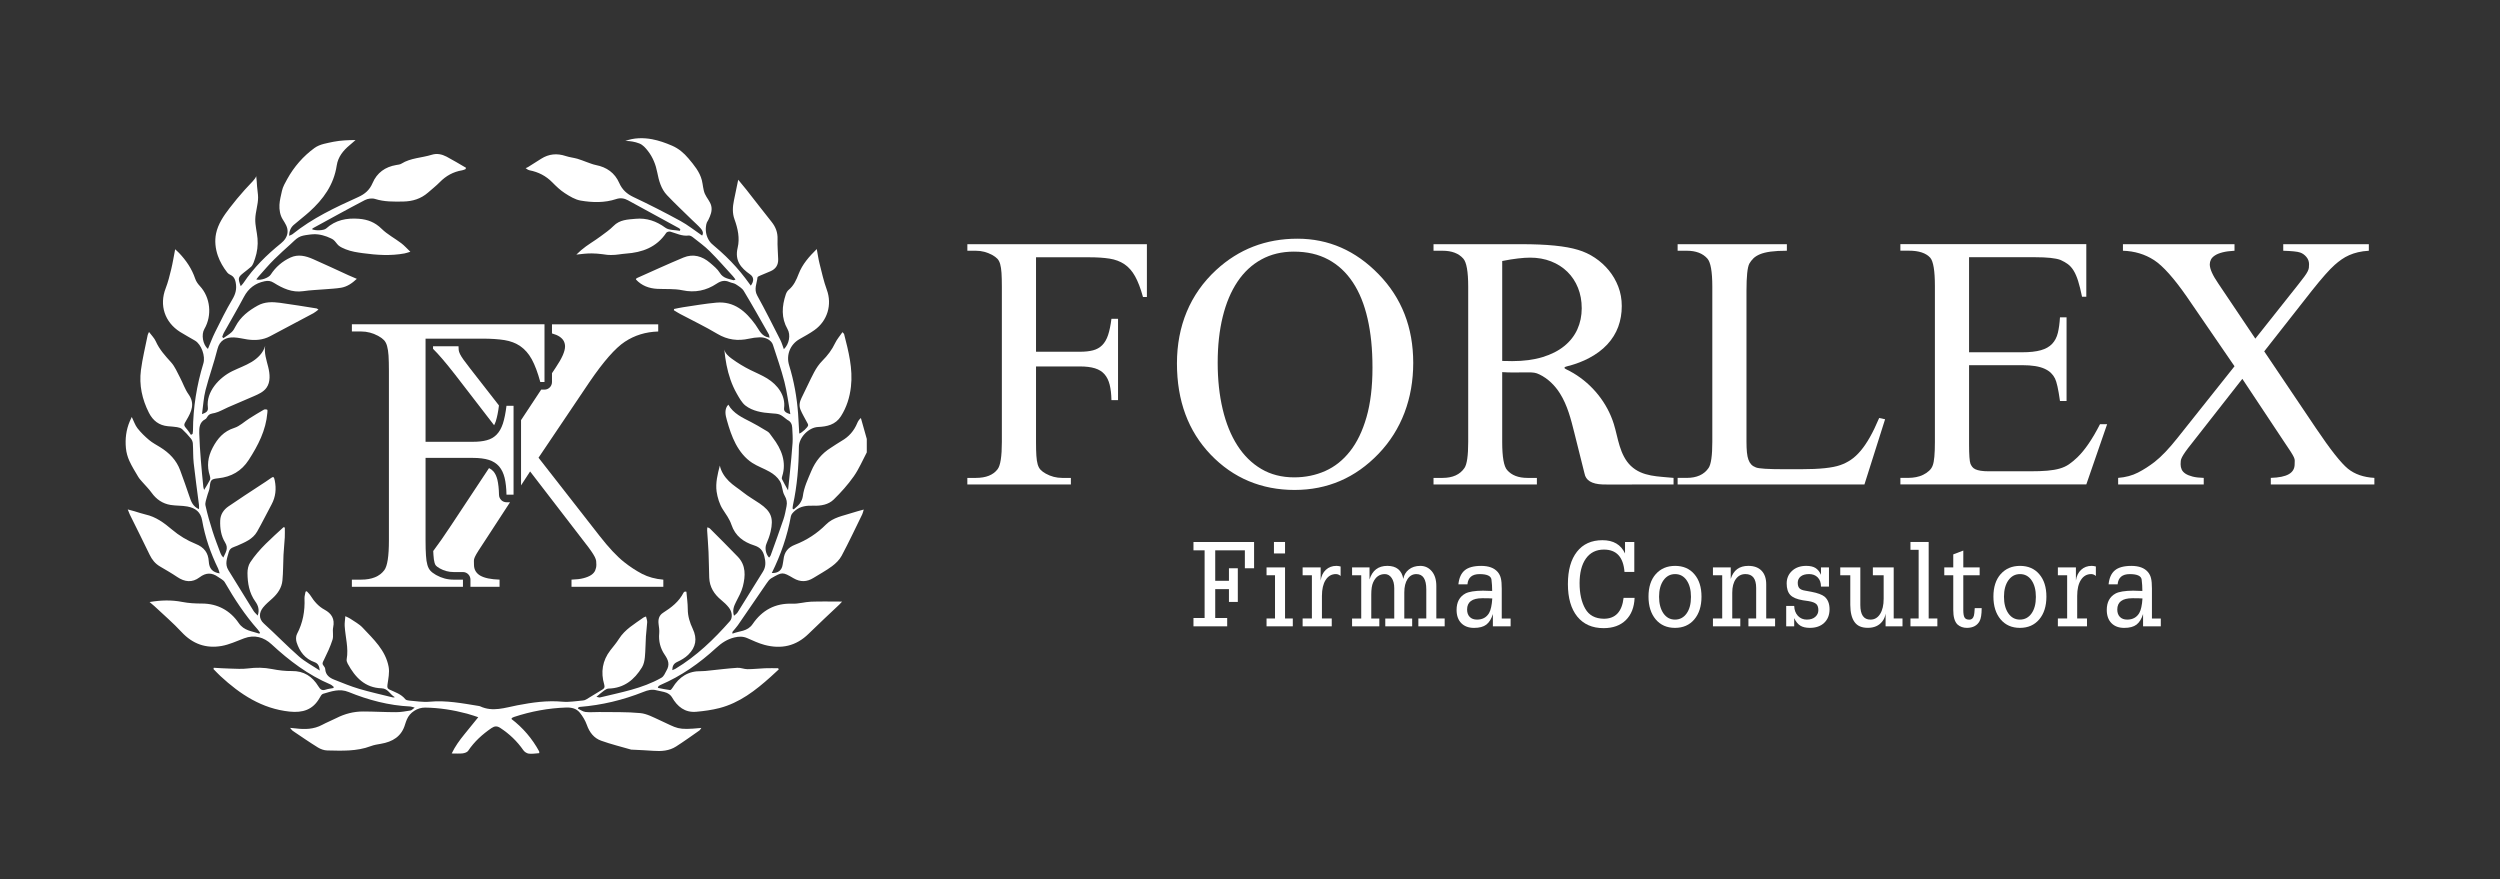
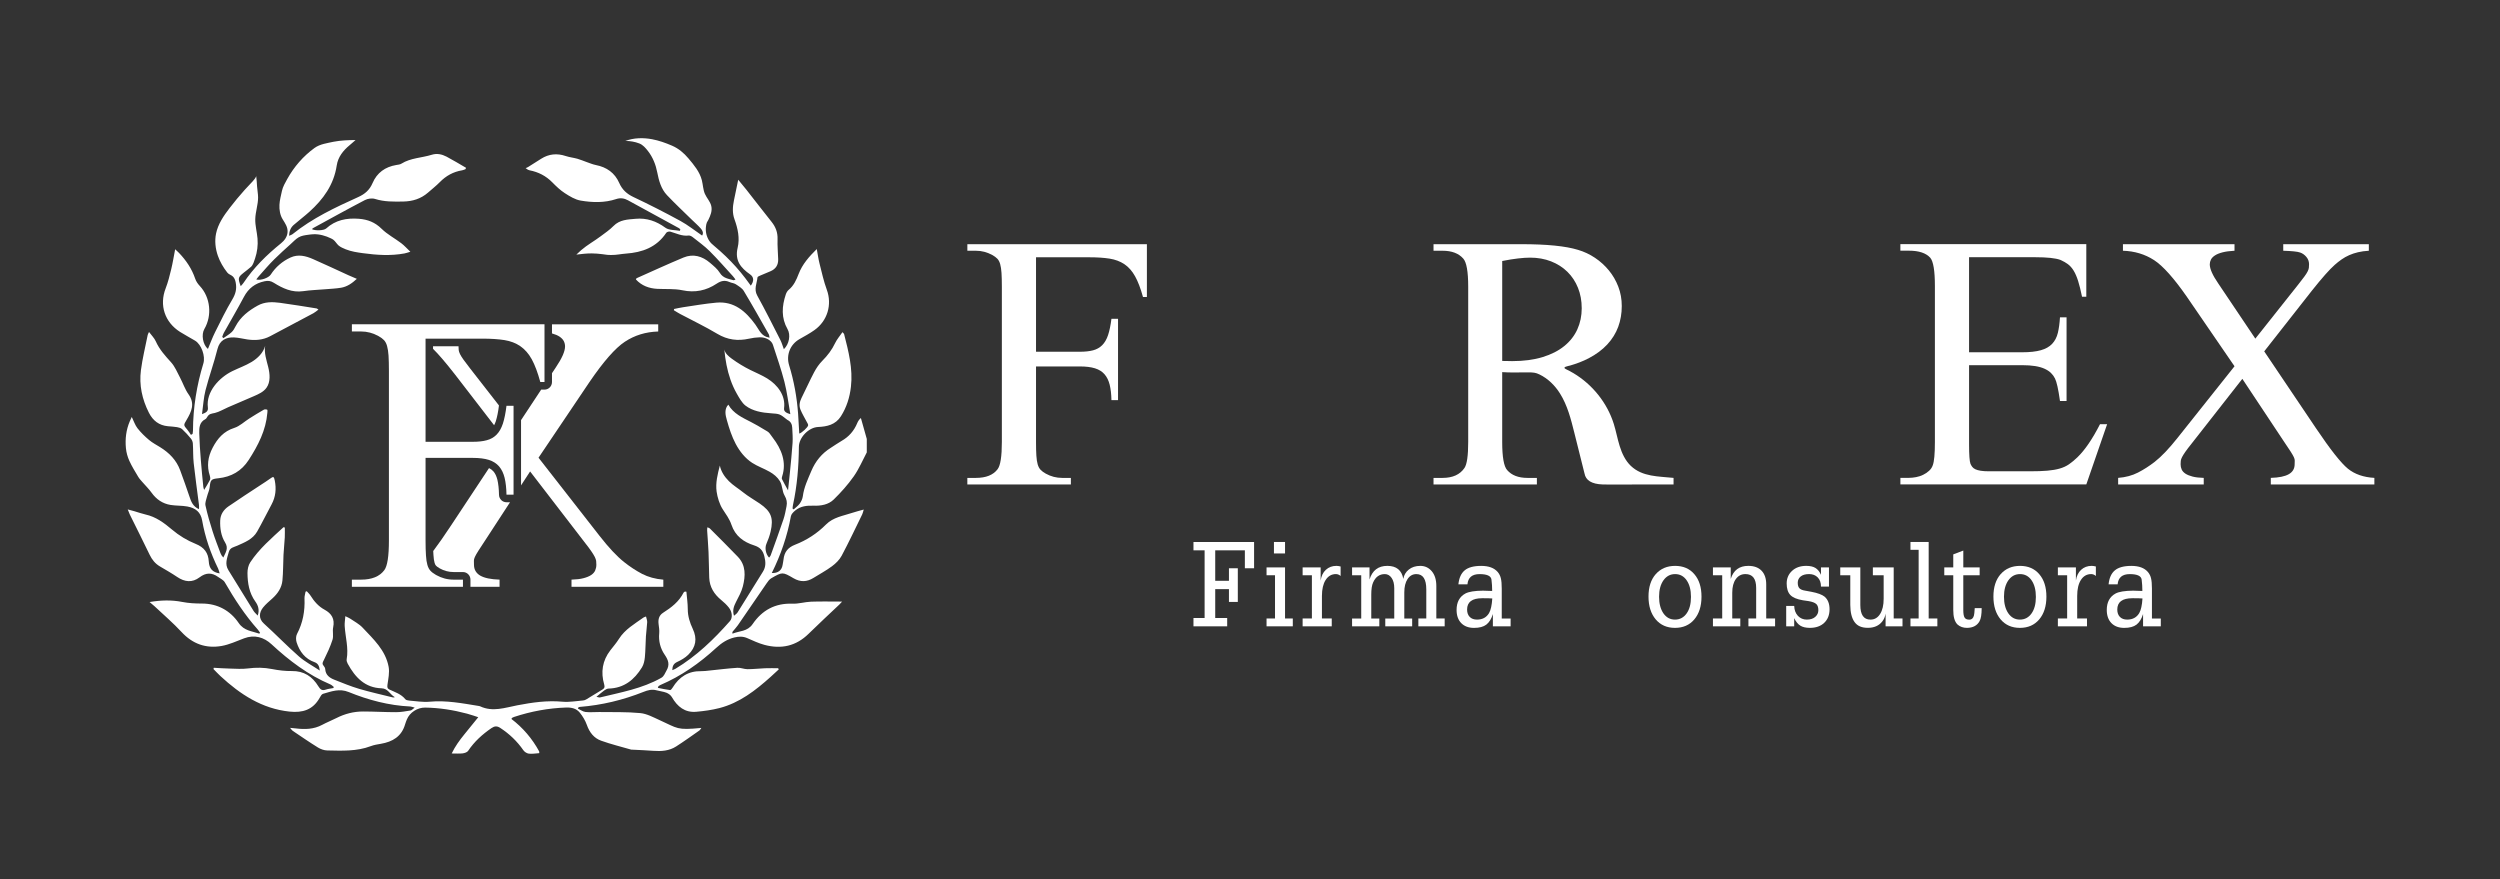
<svg xmlns="http://www.w3.org/2000/svg" width="199" height="70">
  <rect width="100%" height="100%" fill="#333333" stroke="none" />
  <path fill="white" transform="translate(77 19.437)" d="M5.467 1.044L5.467 8.562L8.965 8.562C9.371 8.562 9.717 8.524 10.005 8.449C10.293 8.374 10.537 8.238 10.735 8.04C10.933 7.842 11.089 7.574 11.202 7.236C11.315 6.897 11.405 6.464 11.471 5.938L11.995 5.938L11.995 12.412L11.471 12.412C11.461 11.932 11.414 11.523 11.33 11.185C11.245 10.846 11.108 10.569 10.919 10.353C10.73 10.137 10.478 9.98 10.161 9.881C9.845 9.782 9.446 9.732 8.965 9.732L5.467 9.732L5.467 15.741C5.467 16.192 5.476 16.559 5.495 16.841C5.514 17.123 5.549 17.354 5.601 17.532C5.653 17.711 5.731 17.854 5.835 17.962C5.939 18.071 6.076 18.172 6.245 18.265C6.652 18.491 7.086 18.604 7.548 18.604L8.242 18.604L8.242 19.126L0 19.126L0 18.604L0.68 18.604C1.483 18.604 2.059 18.374 2.408 17.913C2.634 17.621 2.748 16.897 2.748 15.741L2.748 3.386C2.748 2.934 2.738 2.568 2.72 2.286C2.701 2.004 2.666 1.771 2.614 1.587C2.562 1.404 2.487 1.26 2.388 1.157C2.289 1.053 2.154 0.955 1.985 0.861C1.57 0.635 1.136 0.522 0.682 0.522L0.002 0.522L0.002 0L14.293 0L14.293 4.203L13.981 4.203C13.792 3.516 13.582 2.966 13.351 2.553C13.12 2.139 12.837 1.819 12.502 1.593C12.166 1.368 11.772 1.22 11.319 1.149C10.866 1.078 10.327 1.043 9.704 1.043L5.47 1.043L5.467 1.044Z" />
-   <path fill="white" transform="translate(93.685 19)" d="M9.587 0C12.07 0 14.227 0.945 16.059 2.835C17.891 4.716 18.808 7.066 18.808 9.887C18.808 12.708 17.886 15.205 16.045 17.123C14.204 19.041 11.976 20 9.361 20C6.746 20 4.484 19.064 2.69 17.193C0.896 15.322 0 12.901 0 9.93C0 6.959 1.039 4.415 3.116 2.497C4.919 0.833 7.077 0 9.588 0L9.587 0ZM9.318 1.029C8.345 1.029 7.481 1.236 6.727 1.65C5.971 2.063 5.336 2.653 4.822 3.42C4.307 4.186 3.915 5.114 3.646 6.205C3.377 7.296 3.243 8.518 3.243 9.872C3.243 11.226 3.375 12.449 3.639 13.567C3.903 14.686 4.292 15.648 4.808 16.452C5.322 17.256 5.957 17.882 6.713 18.328C7.468 18.774 8.341 18.998 9.333 18.998C10.22 18.998 11.045 18.828 11.804 18.491C12.565 18.152 13.223 17.628 13.78 16.918C14.338 16.209 14.774 15.303 15.09 14.203C15.406 13.103 15.564 11.791 15.564 10.269C15.564 8.746 15.434 7.511 15.175 6.369C14.915 5.226 14.524 4.26 13.999 3.47C13.475 2.68 12.824 2.076 12.045 1.658C11.266 1.239 10.357 1.03 9.319 1.03L9.318 1.029Z" />
  <path fill="white" transform="translate(114.108 19.437)" d="M12.018 18.248C11.747 17.165 11.477 16.082 11.206 15C10.937 13.923 10.659 12.826 10.068 11.886C9.671 11.251 9.111 10.694 8.429 10.367C8.134 10.226 7.966 10.203 7.495 10.204C7.121 10.204 6.678 10.212 6.302 10.212C6.179 10.212 6.047 10.21 5.906 10.205C5.765 10.2 5.618 10.193 5.467 10.184L5.467 15.741C5.467 16.944 5.599 17.692 5.863 17.983C6.222 18.397 6.76 18.604 7.478 18.604L8.228 18.604L8.228 19.126L0 19.126L0 18.604L0.722 18.604C1.525 18.604 2.106 18.341 2.464 17.814C2.662 17.523 2.761 16.832 2.761 15.741L2.761 3.386C2.761 2.182 2.629 1.435 2.365 1.143C1.997 0.729 1.45 0.522 0.722 0.522L0 0.522L0 0L6.997 0C9.017 0 10.519 0.15 11.501 0.451C11.982 0.593 12.434 0.804 12.854 1.086C13.274 1.368 13.642 1.702 13.958 2.087C14.275 2.473 14.525 2.905 14.709 3.385C14.893 3.864 14.985 4.377 14.985 4.922C14.985 5.515 14.891 6.067 14.702 6.579C14.513 7.091 14.222 7.559 13.83 7.982C13.438 8.405 12.945 8.772 12.351 9.082C11.882 9.326 11.385 9.512 10.878 9.658C10.729 9.701 10.204 9.774 10.524 9.939C10.729 10.044 10.935 10.145 11.134 10.264C12.649 11.167 13.826 12.63 14.351 14.311C14.532 14.891 14.638 15.491 14.819 16.072C15 16.652 15.264 17.224 15.704 17.645C16.637 18.534 17.924 18.475 19.107 18.603L19.107 19.125L16.613 19.125C16 19.125 14.064 19.148 13.453 19.125C12.592 19.093 12.114 18.8 12.019 18.248L12.018 18.248ZM5.467 9.294C5.646 9.294 5.802 9.296 5.934 9.301C6.066 9.306 6.175 9.308 6.26 9.308C7.176 9.308 7.981 9.202 8.675 8.99C9.369 8.779 9.946 8.485 10.409 8.108C10.872 7.733 11.219 7.288 11.45 6.775C11.681 6.263 11.797 5.706 11.797 5.104C11.797 4.503 11.698 3.969 11.5 3.475C11.302 2.981 11.021 2.557 10.658 2.199C10.294 1.842 9.86 1.564 9.355 1.367C8.85 1.17 8.295 1.071 7.691 1.071C7.417 1.071 7.097 1.092 6.729 1.135C6.36 1.177 5.94 1.245 5.468 1.339L5.468 9.294L5.467 9.294Z" />
-   <path fill="white" transform="translate(133.539 19.436)" d="M16.046 13.837L16.514 13.936L14.871 19.126L0 19.126L0 18.604L0.722 18.604C1.525 18.604 2.106 18.341 2.464 17.814C2.662 17.523 2.761 16.827 2.761 15.727L2.761 3.386C2.761 2.182 2.629 1.435 2.365 1.143C1.997 0.729 1.449 0.522 0.722 0.522L0 0.522L0 0L8.696 0L8.696 0.522C8.176 0.522 7.744 0.546 7.4 0.593C7.055 0.64 6.772 0.71 6.55 0.804C6.328 0.898 6.154 1.008 6.026 1.136C5.898 1.262 5.792 1.402 5.707 1.552C5.556 1.844 5.481 2.564 5.481 3.71L5.481 15.727C5.481 16.055 5.493 16.337 5.516 16.573C5.54 16.808 5.58 17.003 5.636 17.157C5.693 17.313 5.768 17.439 5.862 17.538C5.956 17.637 6.079 17.714 6.23 17.771C6.456 17.866 7.194 17.913 8.439 17.913L9.841 17.913C11.305 17.913 12.339 17.804 12.943 17.588C13.245 17.484 13.528 17.343 13.792 17.164C14.056 16.986 14.314 16.748 14.564 16.452C14.814 16.156 15.06 15.796 15.3 15.373C15.541 14.95 15.788 14.437 16.043 13.835L16.046 13.837Z" />
  <path fill="white" transform="translate(151.27 19.432)" d="M5.467 1.049L5.467 8.609L9.687 8.609C10.3 8.609 10.799 8.555 11.181 8.446C11.563 8.339 11.863 8.169 12.08 7.938C12.297 7.708 12.449 7.419 12.534 7.07C12.619 6.722 12.675 6.309 12.704 5.829L13.228 5.829L13.228 12.485L12.704 12.485C12.638 12.015 12.572 11.633 12.506 11.336C12.44 11.04 12.374 10.825 12.307 10.694C12.222 10.525 12.113 10.377 11.981 10.25C11.849 10.122 11.679 10.012 11.472 9.918C11.264 9.824 11.014 9.753 10.722 9.707C10.429 9.66 10.084 9.636 9.688 9.636L5.468 9.636L5.468 15.94C5.468 16.777 5.505 17.294 5.581 17.491C5.618 17.576 5.666 17.656 5.722 17.731C5.779 17.807 5.861 17.87 5.97 17.922C6.079 17.973 6.22 18.013 6.395 18.041C6.569 18.069 6.79 18.083 7.054 18.083L10.311 18.083C10.869 18.083 11.333 18.067 11.706 18.034C12.079 18.001 12.405 17.946 12.684 17.865C12.962 17.785 13.208 17.672 13.42 17.526C13.632 17.381 13.856 17.194 14.092 16.969C14.385 16.687 14.683 16.325 14.985 15.883C15.287 15.441 15.589 14.924 15.891 14.332L16.458 14.332L14.801 19.127L0.001 19.127L0.001 18.605L0.681 18.605C0.86 18.605 1.05 18.586 1.248 18.548C1.446 18.511 1.632 18.45 1.807 18.365C1.982 18.28 2.14 18.175 2.281 18.047C2.422 17.92 2.522 17.772 2.578 17.603C2.691 17.311 2.748 16.695 2.748 15.754L2.748 3.329C2.748 2.125 2.625 1.378 2.38 1.086C2.04 0.71 1.474 0.522 0.68 0.522L0 0.522L0 0L14.8 0L14.8 4.189L14.46 4.189C14.356 3.681 14.251 3.263 14.148 2.933C14.044 2.604 13.926 2.331 13.794 2.115C13.662 1.899 13.511 1.728 13.341 1.6C13.171 1.474 12.968 1.358 12.732 1.254C12.345 1.113 11.679 1.043 10.735 1.043L5.466 1.043L5.467 1.049Z" />
  <path fill="white" transform="translate(168.604 19.437)" d="M11.629 8.533L15.75 14.654C16.327 15.509 16.824 16.203 17.244 16.734C17.664 17.265 18.011 17.644 18.286 17.869C18.833 18.311 19.536 18.555 20.396 18.602L20.396 19.124L12.152 19.124L12.152 18.602C12.804 18.583 13.283 18.485 13.59 18.305C13.897 18.127 14.05 17.864 14.05 17.516C14.05 17.394 14.052 17.297 14.057 17.227C14.062 17.156 14.038 17.065 13.986 16.952C13.934 16.84 13.844 16.684 13.717 16.487C13.59 16.29 13.398 16.003 13.144 15.627L9.886 10.719L5.864 15.853C5.638 16.135 5.465 16.36 5.347 16.53C5.229 16.699 5.142 16.84 5.085 16.953C5.028 17.066 4.995 17.162 4.986 17.242C4.976 17.322 4.972 17.414 4.972 17.517C4.972 17.668 5 17.806 5.057 17.933C5.114 18.06 5.213 18.17 5.354 18.264C5.495 18.358 5.684 18.436 5.92 18.497C6.156 18.558 6.453 18.594 6.813 18.603L6.813 19.125L0 19.125L0 18.603C0.595 18.556 1.122 18.415 1.579 18.18C2.037 17.945 2.483 17.658 2.918 17.32C3.456 16.897 4.06 16.262 4.73 15.416L9.263 9.718L5.481 4.203C4.442 2.707 3.569 1.73 2.861 1.269C2.133 0.799 1.307 0.55 0.382 0.522L0.382 0L9.263 0L9.263 0.522C8.885 0.541 8.569 0.584 8.314 0.649C8.059 0.714 7.856 0.797 7.705 0.896C7.554 0.994 7.448 1.105 7.386 1.228C7.325 1.35 7.294 1.477 7.294 1.608C7.294 1.966 7.52 2.473 7.973 3.132L10.92 7.518L14.333 3.216C14.54 2.953 14.703 2.742 14.821 2.582C14.939 2.422 15.026 2.286 15.083 2.172C15.14 2.059 15.172 1.961 15.182 1.876C15.191 1.791 15.196 1.698 15.196 1.594C15.196 1.378 15.125 1.185 14.984 1.016C14.843 0.847 14.677 0.729 14.488 0.664C14.384 0.626 14.218 0.596 13.991 0.572C13.765 0.549 13.482 0.532 13.142 0.522L13.142 0L19.955 0L19.955 0.522C19.633 0.541 19.345 0.581 19.091 0.642C18.836 0.703 18.603 0.78 18.39 0.875C18.178 0.968 17.976 1.082 17.787 1.214C17.598 1.345 17.414 1.491 17.235 1.651C16.829 2.009 16.23 2.685 15.436 3.682L11.626 8.534L11.629 8.533Z" />
  <path fill="white" transform="translate(95 43.142)" d="M1.732 0.662L1.732 3.091L2.824 3.091L2.824 2.093L3.53 2.093L3.53 4.772L2.824 4.772L2.824 3.755L1.732 3.755L1.732 6.051L2.684 6.051L2.684 6.714L0 6.714L0 6.051L0.887 6.051L0.887 0.663L0 0.663L0 0L4.825 0L4.825 2.094L4.091 2.094L4.091 0.663L1.731 0.663L1.732 0.662Z" />
  <path fill="white" transform="translate(100.817 43.141)" d="M0 2.025L1.472 2.025L1.472 6.09L2.09 6.09L2.09 6.714L0 6.714L0 6.09L0.674 6.09L0.674 2.649L0 2.649L0 2.025ZM0.589 0.914L0.589 0L1.472 0L1.472 0.914L0.589 0.914Z" />
  <path fill="white" transform="translate(103.689 45.043)" d="M0 0.123L1.435 0.123L1.435 1.17C1.487 0.804 1.626 0.519 1.849 0.315C2.075 0.105 2.355 0 2.689 0C2.779 0 2.89 0.016 3.024 0.049L3.024 0.806C2.909 0.704 2.785 0.654 2.652 0.654C2.306 0.654 2.032 0.811 1.83 1.126C1.635 1.434 1.537 1.857 1.537 2.394L1.537 4.188L2.318 4.188L2.318 4.812L0 4.812L0 4.188L0.738 4.188L0.738 0.746L0 0.746L0 0.122L0 0.123Z" />
  <path fill="white" transform="translate(107.625 45.043)" d="M0 0.123L1.389 0.123L1.389 1.086C1.612 0.362 2.084 0 2.806 0C3.528 0 3.955 0.345 4.078 1.037C4.13 0.732 4.276 0.485 4.515 0.295C4.757 0.099 5.061 0.001 5.43 0.001C5.798 0.001 6.104 0.143 6.345 0.428C6.586 0.713 6.707 1.105 6.707 1.603L6.707 4.189L7.371 4.189L7.371 4.813L5.276 4.813L5.276 4.189L5.908 4.189L5.908 1.874C5.908 1.061 5.645 0.655 5.118 0.655C4.827 0.655 4.593 0.785 4.418 1.048C4.244 1.311 4.157 1.665 4.157 2.115L4.157 4.19L4.784 4.19L4.784 4.814L2.643 4.814L2.643 4.19L3.358 4.19L3.358 1.776C3.358 1.435 3.288 1.163 3.147 0.96C3.007 0.757 2.826 0.655 2.606 0.655C2.179 0.655 1.868 0.879 1.672 1.329C1.576 1.541 1.528 1.861 1.528 2.287L1.528 4.19L2.169 4.19L2.169 4.814L0 4.814L0 4.19L0.729 4.19L0.729 0.748L0 0.748L0 0.124L0 0.123Z" />
  <path fill="white" transform="translate(115.944 45.045)" d="M3.271 0.48C3.4 0.638 3.486 0.81 3.526 0.997C3.572 1.184 3.595 1.456 3.595 1.813L3.595 4.188L4.301 4.188L4.301 4.812L2.889 4.812L2.889 3.834C2.772 4.217 2.598 4.497 2.369 4.674C2.14 4.848 1.813 4.935 1.389 4.935C0.965 4.935 0.624 4.811 0.377 4.562C0.126 4.31 0 3.957 0 3.505C0 2.889 0.234 2.453 0.701 2.198C0.976 2.053 1.442 1.978 2.099 1.972C2.247 1.972 2.492 1.98 2.833 1.996C2.833 1.685 2.814 1.383 2.777 1.092C2.739 0.8 2.424 0.654 1.83 0.654C1.235 0.654 0.913 0.926 0.864 1.47L0.144 1.47C0.196 0.962 0.362 0.592 0.641 0.359C0.922 0.12 1.362 0 1.959 0C2.557 0 2.991 0.16 3.269 0.481L3.271 0.48ZM2.04 2.574C1.237 2.574 0.837 2.874 0.837 3.473C0.837 3.722 0.906 3.919 1.045 4.061C1.185 4.204 1.378 4.275 1.626 4.275C2.06 4.275 2.38 4.102 2.587 3.754C2.723 3.515 2.808 3.128 2.842 2.593C2.705 2.581 2.438 2.573 2.039 2.573L2.04 2.574Z" />
-   <path fill="white" transform="translate(124.805 43)" d="M2.871 0.746C2.251 0.746 1.771 0.985 1.431 1.464C1.097 1.939 0.93 2.592 0.93 3.425C0.93 4.257 1.082 4.932 1.385 5.46C1.685 5.981 2.177 6.244 2.862 6.252C3.782 6.252 4.305 5.698 4.432 4.59L5.309 4.59C5.278 5.347 5.044 5.939 4.608 6.365C4.175 6.788 3.586 7 2.843 7C1.942 7 1.242 6.692 0.743 6.076C0.248 5.46 0 4.598 0 3.49C0 2.383 0.24 1.533 0.72 0.919C1.197 0.307 1.874 0 2.75 0C3.625 0 4.222 0.352 4.547 1.056L4.547 0.142L5.285 0.142L5.285 2.526L4.505 2.526C4.412 1.34 3.867 0.747 2.87 0.747L2.871 0.746Z" />
  <path fill="white" transform="translate(131.221 45.044)" d="M0.576 0.659C0.963 0.22 1.477 0 2.119 0C2.761 0 3.277 0.221 3.651 0.663C4.029 1.102 4.218 1.698 4.218 2.452C4.218 3.206 4.027 3.809 3.646 4.261C3.266 4.71 2.753 4.935 2.109 4.935C1.465 4.935 0.952 4.708 0.571 4.257C0.191 3.801 0 3.197 0 2.442C0 1.688 0.192 1.094 0.575 0.658L0.576 0.659ZM3.038 1.15C2.809 0.819 2.502 0.654 2.118 0.654C1.733 0.654 1.427 0.819 1.189 1.15C0.957 1.481 0.841 1.916 0.841 2.457C0.841 2.998 0.955 3.437 1.184 3.774C1.416 4.109 1.724 4.276 2.108 4.276C2.491 4.276 2.8 4.113 3.032 3.789C3.264 3.465 3.38 3.026 3.38 2.472C3.38 1.918 3.266 1.481 3.037 1.15L3.038 1.15Z" />
  <path fill="white" transform="translate(136.35 45.043)" d="M0 0.123L1.417 0.123L1.417 1.037C1.634 0.345 2.1 0 2.815 0C3.27 0 3.621 0.128 3.869 0.384C4.117 0.639 4.241 1.001 4.241 1.47L4.241 4.189L4.947 4.189L4.947 4.813L2.824 4.813L2.824 4.189L3.441 4.189L3.441 1.76C3.441 1.022 3.156 0.654 2.587 0.654C2.265 0.654 2.009 0.787 1.821 1.052C1.632 1.315 1.537 1.675 1.537 2.133L1.537 4.188L2.178 4.188L2.178 4.812L0 4.812L0 4.188L0.738 4.188L0.738 0.746L0 0.746L0 0.122L0 0.123Z" />
  <path fill="white" transform="translate(142.181 45.043)" d="M2.769 0.713L2.769 0.123L3.405 0.123L3.405 1.652L2.769 1.652C2.769 1.337 2.682 1.093 2.509 0.919C2.335 0.742 2.106 0.654 1.821 0.654C1.535 0.654 1.31 0.717 1.152 0.845C0.997 0.973 0.92 1.138 0.92 1.341C0.92 1.544 0.964 1.688 1.052 1.781C1.141 1.875 1.29 1.938 1.5 1.971L2.006 2.064C2.502 2.159 2.85 2.287 3.052 2.448C3.318 2.674 3.451 3.01 3.451 3.455C3.451 3.901 3.311 4.263 3.029 4.532C2.747 4.801 2.365 4.935 1.882 4.935C1.563 4.935 1.308 4.875 1.118 4.755C0.927 4.636 0.767 4.436 0.637 4.158L0.637 4.812L0 4.812L0 3.19L0.637 3.19C0.649 3.517 0.748 3.782 0.934 3.981C1.123 4.178 1.358 4.277 1.64 4.277C1.922 4.277 2.148 4.207 2.309 4.065C2.476 3.921 2.56 3.741 2.56 3.524C2.56 3.308 2.505 3.14 2.393 3.038C2.279 2.932 2.077 2.856 1.79 2.807L1.321 2.738C0.85 2.659 0.518 2.518 0.326 2.315C0.135 2.112 0.038 1.807 0.038 1.401C0.038 0.995 0.181 0.66 0.465 0.399C0.75 0.133 1.128 0 1.599 0C1.902 0 2.144 0.055 2.326 0.165C2.507 0.274 2.655 0.457 2.77 0.713L2.769 0.713Z" />
  <path fill="white" transform="translate(146.484 45.167)" d="M4.956 4.689L3.609 4.689L3.609 3.672C3.569 3.924 3.48 4.136 3.34 4.307C3.077 4.64 2.696 4.808 2.197 4.808C1.698 4.808 1.361 4.655 1.139 4.348C0.916 4.042 0.802 3.588 0.799 2.989L0.799 0.624L0 0.624L0 0L1.598 0L1.598 2.989C1.598 3.769 1.867 4.157 2.406 4.154C2.728 4.154 2.984 4.005 3.172 3.706C3.361 3.408 3.455 3.005 3.455 2.497L3.455 0.624L2.596 0.624L2.596 0L4.254 0L4.254 4.065L4.955 4.065L4.955 4.689L4.956 4.689Z" />
  <path fill="white" transform="translate(152.073 43.141)" d="M0 0L1.449 0L1.449 6.09L2.141 6.09L2.141 6.714L0 6.714L0 6.09L0.651 6.09L0.651 0.624L0 0.624L0 0Z" />
  <path fill="white" transform="translate(154.765 43.824)" d="M2.814 1.967L1.513 1.967L1.513 4.735C1.513 5.023 1.547 5.223 1.616 5.334C1.684 5.446 1.811 5.501 1.996 5.501C2.182 5.501 2.297 5.393 2.359 5.177C2.384 5.099 2.405 4.901 2.424 4.582L2.976 4.582C2.976 5.077 2.919 5.426 2.805 5.629C2.613 5.973 2.28 6.149 1.807 6.155C1.506 6.155 1.255 6.067 1.054 5.889C0.825 5.666 0.712 5.278 0.715 4.724L0.715 1.966L0 1.966L0 1.342L0.715 1.342L0.715 0.305L1.514 0L1.514 1.342L2.815 1.342L2.815 1.966L2.814 1.967Z" />
  <path fill="white" transform="translate(158.676 45.044)" d="M0.576 0.659C0.963 0.22 1.477 0 2.119 0C2.761 0 3.277 0.221 3.651 0.663C4.029 1.102 4.218 1.698 4.218 2.452C4.218 3.206 4.027 3.809 3.646 4.261C3.266 4.71 2.753 4.935 2.109 4.935C1.465 4.935 0.952 4.708 0.571 4.257C0.191 3.801 0 3.197 0 2.442C0 1.688 0.192 1.094 0.575 0.658L0.576 0.659ZM3.038 1.15C2.809 0.819 2.503 0.654 2.118 0.654C1.733 0.654 1.427 0.819 1.189 1.15C0.957 1.481 0.841 1.916 0.841 2.457C0.841 2.998 0.955 3.437 1.184 3.774C1.416 4.109 1.724 4.276 2.108 4.276C2.491 4.276 2.8 4.113 3.032 3.789C3.264 3.465 3.38 3.026 3.38 2.472C3.38 1.918 3.266 1.481 3.037 1.15L3.038 1.15Z" />
  <path fill="white" transform="translate(163.807 45.043)" d="M0 0.123L1.435 0.123L1.435 1.17C1.487 0.804 1.626 0.519 1.849 0.315C2.075 0.105 2.355 0 2.689 0C2.779 0 2.89 0.016 3.024 0.049L3.024 0.806C2.909 0.704 2.785 0.654 2.652 0.654C2.306 0.654 2.032 0.811 1.83 1.126C1.635 1.434 1.537 1.857 1.537 2.394L1.537 4.188L2.318 4.188L2.318 4.812L0 4.812L0 4.188L0.738 4.188L0.738 0.746L0 0.746L0 0.122L0 0.123Z" />
  <path fill="white" transform="translate(167.699 45.045)" d="M3.271 0.48C3.4 0.638 3.486 0.81 3.526 0.997C3.572 1.184 3.595 1.456 3.595 1.813L3.595 4.188L4.301 4.188L4.301 4.812L2.889 4.812L2.889 3.834C2.772 4.217 2.598 4.497 2.369 4.674C2.14 4.848 1.813 4.935 1.389 4.935C0.965 4.935 0.624 4.811 0.377 4.562C0.126 4.31 0 3.957 0 3.505C0 2.889 0.234 2.453 0.701 2.198C0.976 2.053 1.442 1.978 2.099 1.972C2.247 1.972 2.492 1.98 2.833 1.996C2.833 1.685 2.814 1.383 2.777 1.092C2.739 0.8 2.424 0.654 1.83 0.654C1.235 0.654 0.913 0.926 0.864 1.47L0.144 1.47C0.196 0.962 0.362 0.592 0.641 0.359C0.922 0.12 1.362 0 1.959 0C2.557 0 2.991 0.16 3.269 0.481L3.271 0.48ZM2.04 2.574C1.237 2.574 0.837 2.874 0.837 3.473C0.837 3.722 0.906 3.919 1.045 4.061C1.185 4.204 1.378 4.275 1.626 4.275C2.06 4.275 2.38 4.102 2.587 3.754C2.723 3.515 2.808 3.128 2.842 2.593C2.705 2.581 2.438 2.573 2.039 2.573L2.04 2.574Z" />
  <path fill="white" transform="translate(34.47 27.562)" d="M5.247 4.711C5.188 5.209 5.102 5.634 4.995 5.973C4.956 6.087 4.911 6.193 4.861 6.286L1.769 2.276C1.019 1.313 0.429 0.624 0 0.205L0 0L2.028 0C2.028 0.112 2.034 0.211 2.043 0.305C2.055 0.395 2.087 0.504 2.15 0.628C2.209 0.752 2.305 0.899 2.429 1.075C2.557 1.25 2.733 1.48 2.954 1.77L5.247 4.712L5.247 4.711Z" />
  <path fill="white" transform="translate(34.485 37.259)" d="M3.738 8.557C4.069 8.75 4.58 8.858 5.28 8.88L5.28 9.451L2.963 9.451L2.963 8.88C2.963 8.548 2.695 8.276 2.367 8.276L1.623 8.276C1.232 8.276 0.86 8.177 0.517 7.984C0.348 7.887 0.262 7.812 0.217 7.764C0.172 7.719 0.137 7.64 0.107 7.541C0.062 7.384 0.033 7.175 0.018 6.919C0.009 6.822 0.003 6.717 0 6.601C0.411 6.057 0.884 5.378 1.42 4.566L4.441 0C4.583 0.069 4.699 0.157 4.795 0.268C4.929 0.422 5.036 0.646 5.106 0.924C5.183 1.25 5.228 1.657 5.236 2.126C5.242 2.458 5.507 2.721 5.832 2.721L6.112 2.721L4.218 5.629C3.944 6.04 3.738 6.354 3.601 6.572C3.464 6.786 3.369 6.956 3.313 7.079C3.259 7.203 3.232 7.302 3.238 7.378C3.244 7.456 3.244 7.562 3.244 7.695C3.244 8.076 3.411 8.363 3.739 8.559L3.738 8.557Z" />
  <path fill="white" transform="translate(41.475 25.816)" d="M11.326 20.323L11.326 20.894L4.017 20.894L4.017 20.323C4.405 20.311 4.723 20.275 4.977 20.206C5.23 20.14 5.433 20.055 5.584 19.953C5.736 19.85 5.843 19.73 5.903 19.59C5.962 19.451 5.995 19.3 5.995 19.137C5.995 19.022 5.989 18.923 5.98 18.835C5.968 18.751 5.932 18.645 5.873 18.521C5.81 18.398 5.718 18.244 5.59 18.059C5.465 17.875 5.281 17.627 5.036 17.319L0.721 11.711L0 12.82L0 7.626L1.603 5.198L1.867 5.198C2.196 5.198 2.463 4.927 2.463 4.594L2.463 3.89L2.773 3.422C3.259 2.704 3.503 2.148 3.503 1.758C3.503 1.613 3.47 1.474 3.405 1.341C3.339 1.208 3.223 1.087 3.062 0.978C2.913 0.878 2.71 0.794 2.463 0.725L2.463 0L10.919 0L10.919 0.571C9.924 0.601 9.04 0.872 8.26 1.389C7.5 1.89 6.562 2.96 5.448 4.593L1.391 10.618L6.251 16.842C6.972 17.766 7.621 18.461 8.196 18.919C8.664 19.291 9.144 19.605 9.631 19.862C10.126 20.118 10.689 20.273 11.326 20.325L11.326 20.323Z" />
  <path fill="white" transform="translate(28.009 25.814)" d="M15.333 0.001L15.333 4.594L14.999 4.594C14.794 3.842 14.57 3.244 14.323 2.791C14.073 2.338 13.769 1.991 13.409 1.743C13.051 1.495 12.629 1.335 12.14 1.256C11.654 1.181 11.077 1.142 10.41 1.142L5.865 1.142L5.865 9.353L9.621 9.353C10.056 9.353 10.427 9.314 10.735 9.229C11.045 9.148 11.307 9 11.518 8.785C11.732 8.568 11.899 8.274 12.021 7.906C12.14 7.535 12.238 7.064 12.307 6.487L12.87 6.487L12.87 13.56L12.307 13.56C12.298 13.037 12.247 12.59 12.158 12.219C12.066 11.85 11.92 11.546 11.717 11.31C11.512 11.075 11.243 10.902 10.904 10.794C10.564 10.688 10.136 10.634 9.621 10.634L5.865 10.634L5.865 17.196C5.865 17.688 5.877 18.089 5.898 18.398C5.915 18.705 5.954 18.957 6.011 19.153C6.067 19.349 6.15 19.506 6.26 19.624C6.37 19.742 6.519 19.85 6.701 19.954C7.137 20.201 7.603 20.326 8.098 20.326L8.842 20.326L8.842 20.896L0 20.896L0 20.326L0.73 20.326C1.59 20.326 2.209 20.072 2.582 19.571C2.826 19.25 2.949 18.462 2.949 17.197L2.949 3.7C2.949 3.208 2.937 2.807 2.919 2.498C2.898 2.191 2.86 1.937 2.803 1.735C2.75 1.536 2.666 1.378 2.562 1.266C2.455 1.152 2.312 1.046 2.127 0.943C1.683 0.695 1.216 0.571 0.731 0.571L0.001 0.571L0.001 0L15.334 0L15.333 0.001Z" />
  <path fill="white" transform="translate(10 11)" d="M59 25.002C58.658 25.646 58.374 26.331 57.957 26.922C57.491 27.584 56.942 28.197 56.363 28.762C55.941 29.173 55.351 29.273 54.765 29.253C54.237 29.234 53.727 29.283 53.303 29.634C53.157 29.755 52.985 29.922 52.955 30.093C52.668 31.674 52.149 33.172 51.434 34.612C51.933 34.632 52.229 34.401 52.298 33.957C52.319 33.814 52.354 33.673 52.369 33.53C52.431 32.947 52.719 32.579 53.279 32.362C54.208 32.002 55.04 31.465 55.751 30.75C56.327 30.171 57.111 30.065 57.834 29.823C58.112 29.73 58.396 29.661 58.754 29.56C58.7 29.733 58.68 29.846 58.632 29.945C58.093 31.046 57.571 32.158 56.994 33.24C56.82 33.566 56.525 33.852 56.226 34.074C55.759 34.421 55.241 34.697 54.747 35.005C54.223 35.329 53.709 35.345 53.165 35.028C52.287 34.515 52.277 34.519 51.391 35.031C51.24 35.118 51.124 35.286 51.02 35.436C50.255 36.545 49.499 37.661 48.734 38.77C48.609 38.95 48.453 39.108 48.315 39.28C48.291 39.31 48.289 39.358 48.305 39.44C48.853 39.21 49.491 39.289 49.913 38.672C50.66 37.575 51.707 37.001 53.07 37.054C53.564 37.073 54.064 36.913 54.563 36.894C55.359 36.865 56.157 36.886 57.032 36.886C56.933 36.994 56.877 37.061 56.814 37.12C56 37.894 55.171 38.654 54.371 39.443C53.363 40.438 52.178 40.686 50.855 40.333C50.383 40.207 49.931 39.991 49.479 39.794C49.138 39.645 48.811 39.657 48.455 39.742C47.882 39.88 47.434 40.18 46.999 40.581C45.677 41.796 44.221 42.819 42.567 43.526C42.517 43.547 42.47 43.577 42.425 43.607C42.41 43.617 42.408 43.645 42.364 43.754C42.698 43.819 43.016 43.891 43.337 43.93C43.397 43.937 43.49 43.819 43.537 43.739C44.061 42.877 44.795 42.403 45.817 42.425C46.035 42.43 46.254 42.397 46.472 42.375C47.212 42.3 47.95 42.205 48.691 42.157C48.957 42.139 49.231 42.267 49.501 42.267C49.97 42.267 50.438 42.21 50.907 42.192C51.251 42.179 51.596 42.189 51.94 42.189C51.957 42.221 51.972 42.252 51.989 42.284C51.774 42.483 51.561 42.684 51.343 42.879C50.136 43.961 48.866 44.949 47.268 45.362C46.668 45.516 46.043 45.602 45.425 45.657C44.52 45.738 43.919 45.252 43.481 44.49C43.394 44.338 43.215 44.208 43.05 44.142C42.797 44.044 42.516 44.02 42.252 43.947C41.891 43.848 41.56 43.939 41.229 44.072C39.597 44.721 37.91 45.129 36.161 45.269C36.121 45.272 36.082 45.292 36.043 45.304C36.029 45.338 36.015 45.372 36.002 45.406C36.202 45.499 36.397 45.649 36.605 45.673C36.961 45.715 37.326 45.672 37.687 45.677C38.781 45.693 39.878 45.659 40.963 45.762C41.488 45.811 42 46.095 42.498 46.319C43.966 46.979 43.843 47.14 45.83 46.942C45.762 47.033 45.726 47.11 45.666 47.151C45.054 47.579 44.448 48.016 43.82 48.418C43.269 48.772 42.646 48.813 42.009 48.766C41.462 48.724 40.914 48.704 40.366 48.675C40.323 48.673 40.276 48.68 40.236 48.668C39.439 48.437 38.629 48.239 37.849 47.959C37.277 47.754 36.921 47.296 36.712 46.7C36.59 46.355 36.389 46.023 36.16 45.737C35.892 45.403 35.511 45.305 35.07 45.319C33.645 45.366 32.263 45.625 30.911 46.071C30.86 46.088 30.811 46.113 30.764 46.14C30.748 46.149 30.741 46.176 30.709 46.23C31.623 46.926 32.362 47.791 32.918 48.811C32.939 48.851 32.921 48.914 32.921 48.952C32.631 48.971 32.358 49.022 32.095 48.99C31.939 48.971 31.751 48.852 31.66 48.72C31.161 47.999 30.545 47.414 29.814 46.938C29.565 46.777 29.369 46.789 29.125 46.954C28.399 47.45 27.759 48.027 27.263 48.768C27.186 48.883 26.983 48.947 26.831 48.968C26.576 49 26.314 48.977 25.955 48.977C26.227 48.41 26.576 47.933 26.95 47.471C27.33 47 27.713 46.53 28.07 46.09C27.88 46.03 27.534 45.902 27.181 45.808C26.085 45.516 24.973 45.339 23.837 45.324C23.235 45.316 22.612 45.709 22.385 46.273C22.336 46.396 22.286 46.52 22.249 46.648C21.967 47.631 21.244 48.047 20.315 48.207C20.046 48.253 19.769 48.295 19.517 48.392C18.389 48.82 17.215 48.759 16.048 48.736C15.798 48.731 15.523 48.633 15.306 48.499C14.625 48.078 13.965 47.621 13.3 47.174C13.24 47.134 13.201 47.065 13.089 46.938C13.29 46.957 13.413 46.966 13.534 46.981C14.263 47.071 14.975 47.058 15.648 46.696C16.016 46.499 16.405 46.346 16.778 46.157C17.447 45.818 18.156 45.634 18.9 45.635C19.775 45.636 20.651 45.69 21.526 45.689C21.911 45.689 22.299 45.617 22.682 45.555C22.773 45.541 22.851 45.441 23.009 45.327C22.832 45.28 22.746 45.241 22.658 45.237C20.953 45.157 19.322 44.725 17.752 44.084C17.017 43.784 16.379 44.039 15.712 44.228C15.601 44.259 15.513 44.426 15.445 44.547C14.907 45.508 14.086 45.753 13.045 45.643C10.847 45.409 9.122 44.271 7.547 42.816C7.355 42.638 7.177 42.445 6.993 42.259L7.015 42.155C7.443 42.178 7.871 42.21 8.299 42.219C8.778 42.23 9.263 42.269 9.734 42.208C10.384 42.123 11.015 42.13 11.66 42.257C12.174 42.359 12.705 42.423 13.228 42.415C14.187 42.4 14.861 42.843 15.344 43.634C15.49 43.874 15.63 43.996 15.919 43.897C16.118 43.829 16.334 43.809 16.543 43.767C16.551 43.737 16.558 43.707 16.566 43.678C16.48 43.613 16.402 43.525 16.306 43.484C14.533 42.73 13.023 41.591 11.613 40.283C11.009 39.724 10.262 39.497 9.429 39.811C8.837 40.034 8.247 40.313 7.631 40.42C6.399 40.633 5.338 40.265 4.455 39.312C3.782 38.586 3.024 37.939 2.303 37.26C2.192 37.156 2.071 37.062 1.907 36.922C2.813 36.769 3.659 36.748 4.498 36.913C5.028 37.017 5.551 37.041 6.092 37.043C7.301 37.047 8.314 37.584 8.998 38.589C9.429 39.222 10.06 39.234 10.641 39.439C10.661 39.416 10.681 39.392 10.701 39.369C10.642 39.284 10.591 39.194 10.524 39.117C9.499 37.964 8.66 36.679 7.889 35.342C7.785 35.163 7.547 35.06 7.366 34.928C6.865 34.565 6.39 34.569 5.881 34.958C5.305 35.397 4.704 35.33 4.11 34.93C3.664 34.629 3.196 34.362 2.731 34.088C2.356 33.868 2.102 33.555 1.913 33.161C1.396 32.085 0.858 31.019 0.33 29.949C0.279 29.844 0.242 29.733 0.168 29.551C0.393 29.611 0.545 29.649 0.696 29.693C0.99 29.779 1.281 29.885 1.579 29.953C2.409 30.138 3.054 30.614 3.698 31.16C4.251 31.629 4.903 32.026 5.574 32.293C6.26 32.566 6.581 33.016 6.619 33.694C6.651 34.254 6.905 34.551 7.485 34.643C7.443 34.507 7.419 34.374 7.363 34.258C6.767 33.038 6.323 31.763 6.09 30.425C5.977 29.776 5.584 29.441 4.914 29.317C4.475 29.237 4.016 29.265 3.575 29.193C2.943 29.089 2.445 28.751 2.065 28.218C1.849 27.915 1.577 27.653 1.333 27.37C1.219 27.237 1.093 27.108 1.005 26.959C0.756 26.541 0.497 26.125 0.296 25.684C0.155 25.372 0.057 25.023 0.024 24.681C-0.048 23.945 0.038 23.218 0.333 22.528C0.375 22.431 0.421 22.336 0.489 22.191C0.656 22.531 0.755 22.849 0.947 23.092C1.215 23.434 1.533 23.743 1.865 24.022C2.133 24.247 2.45 24.412 2.75 24.598C3.471 25.045 4.045 25.623 4.344 26.442C4.594 27.126 4.842 27.811 5.072 28.502C5.21 28.918 5.349 29.319 5.841 29.527C5.841 29.394 5.852 29.291 5.839 29.193C5.698 28.083 5.54 26.975 5.418 25.863C5.361 25.346 5.385 24.82 5.351 24.3C5.343 24.167 5.281 24.016 5.197 23.912C4.98 23.648 4.75 23.392 4.498 23.162C4.396 23.067 4.23 23.025 4.087 23C3.85 22.959 3.608 22.951 3.368 22.928C2.66 22.863 2.172 22.484 1.853 21.854C1.312 20.788 1.065 19.653 1.217 18.469C1.339 17.526 1.572 16.599 1.757 15.664C1.767 15.613 1.799 15.566 1.861 15.424C2.067 15.7 2.285 15.909 2.399 16.166C2.688 16.82 3.149 17.322 3.619 17.841C3.927 18.182 4.11 18.642 4.332 19.058C4.564 19.497 4.722 19.987 5.007 20.386C5.54 21.133 5.236 21.773 4.856 22.418C4.605 22.844 4.595 22.833 4.919 23.214C5.024 23.338 5.107 23.481 5.199 23.617C5.242 23.59 5.286 23.563 5.331 23.536C5.342 23.445 5.36 23.356 5.361 23.265C5.37 21.443 5.658 19.665 6.189 17.926C6.363 17.357 6.037 16.425 5.53 16.118C5.134 15.879 4.723 15.668 4.334 15.421C3.11 14.645 2.666 13.293 3.186 11.954C3.377 11.461 3.505 10.941 3.63 10.425C3.752 9.921 3.833 9.406 3.943 8.839C4.055 8.946 4.155 9.032 4.246 9.128C4.817 9.725 5.271 10.394 5.54 11.191C5.611 11.403 5.756 11.606 5.911 11.771C6.745 12.666 6.902 14.099 6.268 15.188C6.01 15.632 6.142 16.431 6.551 16.775C6.74 16.325 6.905 15.872 7.119 15.444C7.559 14.564 7.991 13.676 8.494 12.833C8.755 12.395 8.858 11.998 8.763 11.494C8.729 11.315 8.672 11.138 8.538 11.01C8.389 10.869 8.219 10.858 8.089 10.692C7.774 10.289 7.51 9.841 7.341 9.355C7.146 8.793 7.078 8.179 7.197 7.596C7.352 6.835 7.805 6.175 8.276 5.562C8.66 5.061 9.064 4.576 9.485 4.106C9.693 3.875 9.905 3.648 10.121 3.425C10.178 3.367 10.404 3.102 10.392 2.999C10.426 3.283 10.447 3.57 10.464 3.856C10.482 4.144 10.543 4.428 10.544 4.715C10.545 5.297 10.334 5.855 10.319 6.436C10.306 6.957 10.455 7.466 10.499 7.985C10.544 8.521 10.476 9.064 10.303 9.573C10.233 9.78 10.148 10.087 9.983 10.236C9.797 10.404 9.581 10.559 9.385 10.718C8.945 11.074 8.927 11.137 9.162 11.781C9.244 11.684 9.318 11.613 9.374 11.53C10.196 10.304 11.231 9.286 12.368 8.368C12.646 8.144 12.871 7.839 12.891 7.468C12.912 7.074 12.696 6.775 12.5 6.456C12.291 6.118 12.224 5.703 12.244 5.304C12.263 4.924 12.366 4.566 12.443 4.195C12.512 3.869 12.702 3.545 12.862 3.255C13.398 2.281 14.143 1.425 15.038 0.777C15.467 0.467 16.043 0.396 16.543 0.285C17.111 0.176 17.694 0.15 18.305 0.147C18.148 0.283 17.992 0.423 17.831 0.557C17.314 0.984 16.905 1.496 16.803 2.174C16.572 3.711 15.73 4.866 14.623 5.862C14.222 6.223 13.789 6.548 13.382 6.902C13.143 7.11 13.021 7.386 13.011 7.769C13.133 7.713 13.218 7.694 13.279 7.644C14.865 6.366 16.687 5.512 18.519 4.684C19.052 4.443 19.423 4.119 19.656 3.572C20.009 2.746 20.665 2.283 21.54 2.135C21.679 2.11 21.836 2.1 21.951 2.028C22.693 1.565 23.566 1.57 24.366 1.32C24.784 1.189 25.178 1.278 25.543 1.468C26.07 1.744 26.579 2.058 27.095 2.356C27.081 2.392 27.069 2.428 27.055 2.465C26.966 2.496 26.878 2.542 26.786 2.557C26.09 2.67 25.508 2.99 25.011 3.496C24.717 3.795 24.386 4.054 24.071 4.33C23.505 4.824 22.84 5.029 22.101 5.042C21.344 5.055 20.595 5.07 19.854 4.836C19.613 4.76 19.273 4.807 19.044 4.927C17.661 5.648 16.296 6.406 14.926 7.154C14.89 7.174 14.861 7.207 14.824 7.237C15.074 7.381 15.776 7.356 15.959 7.19C16.706 6.511 17.59 6.341 18.56 6.414C19.264 6.468 19.85 6.692 20.376 7.211C20.834 7.662 21.427 7.97 21.944 8.362C22.182 8.542 22.384 8.773 22.666 9.041C22.44 9.105 22.319 9.151 22.195 9.174C21.093 9.377 19.996 9.303 18.893 9.154C18.428 9.09 17.957 9.022 17.518 8.844C17.33 8.768 17.1 8.671 16.947 8.538C16.792 8.402 16.698 8.207 16.531 8.082C16.473 8.039 16.408 8.005 16.343 7.974C15.908 7.764 15.43 7.627 14.948 7.645C14.804 7.651 14.659 7.67 14.515 7.69C14.261 7.725 13.998 7.762 13.772 7.891C13.537 8.026 13.334 8.254 13.131 8.434C12.69 8.827 12.254 9.227 11.832 9.641C11.4 10.065 11.01 10.535 10.603 10.986C10.532 11.063 10.473 11.151 10.4 11.244C10.739 11.354 11.384 11.115 11.547 10.863C11.943 10.254 12.474 9.797 13.127 9.497C13.737 9.218 14.338 9.37 14.911 9.621C15.855 10.034 16.787 10.476 17.725 10.904C17.932 10.999 18.143 11.085 18.403 11.196C18.02 11.554 17.628 11.824 17.146 11.904C16.725 11.974 16.296 11.99 15.871 12.026C15.293 12.075 14.711 12.091 14.139 12.176C13.249 12.307 12.504 11.953 11.788 11.506C11.54 11.352 11.336 11.33 11.057 11.389C10.305 11.546 9.778 11.951 9.414 12.636C8.901 13.603 8.346 14.547 7.812 15.502C7.757 15.6 7.729 15.713 7.689 15.82C7.72 15.852 7.752 15.883 7.784 15.915C8.004 15.759 8.242 15.62 8.439 15.438C8.573 15.315 8.666 15.139 8.752 14.973C9.151 14.214 9.794 13.723 10.514 13.324C11.069 13.015 11.679 13.022 12.281 13.103C13.258 13.235 14.231 13.399 15.205 13.552C15.234 13.556 15.257 13.585 15.348 13.645C15.2 13.753 15.085 13.858 14.952 13.93C13.801 14.546 12.648 15.157 11.494 15.767C10.928 16.065 10.323 16.111 9.702 16.022C9.344 15.971 8.989 15.874 8.63 15.859C8.008 15.834 7.488 16.069 7.311 16.781C7.036 17.885 6.643 18.961 6.359 20.063C6.206 20.654 6.176 21.278 6.08 21.965C6.395 21.849 6.587 21.748 6.547 21.436C6.386 20.181 7.455 19.049 8.489 18.544C9 18.293 9.542 18.106 10.03 17.811C10.517 17.514 10.958 17.083 11.107 16.529C11.012 17.092 11.212 17.657 11.349 18.212C11.486 18.767 11.544 19.403 11.213 19.865C10.977 20.197 10.586 20.372 10.213 20.533C9.522 20.83 8.832 21.127 8.141 21.425C7.812 21.567 7.453 21.787 7.107 21.87C6.842 21.933 6.651 21.921 6.493 22.193C6.455 22.259 6.406 22.335 6.343 22.367C5.875 22.605 5.849 23.051 5.86 23.482C5.878 24.203 5.932 24.922 5.988 25.641C6.042 26.35 6.116 27.056 6.185 27.764C6.192 27.837 6.224 27.908 6.249 27.997C6.415 27.716 6.581 27.464 6.714 27.197C6.756 27.114 6.739 26.98 6.707 26.884C6.444 26.099 6.547 25.364 6.927 24.638C7.317 23.895 7.81 23.326 8.65 23.061C9.083 22.924 9.446 22.564 9.846 22.311C10.226 22.071 10.61 21.836 10.999 21.613C11.071 21.573 11.193 21.58 11.27 21.613C11.303 21.627 11.289 21.77 11.282 21.853C11.167 23.258 10.544 24.455 9.8 25.609C9.223 26.504 8.404 26.962 7.379 27.07C6.807 27.13 6.749 27.195 6.693 27.77C6.668 28.025 6.542 28.268 6.479 28.521C6.421 28.76 6.308 29.022 6.357 29.242C6.508 29.932 6.706 30.614 6.921 31.287C7.108 31.878 7.336 32.455 7.552 33.036C7.598 33.16 7.671 33.273 7.776 33.38C7.951 32.986 8.215 32.658 7.92 32.185C7.594 31.662 7.503 31.043 7.529 30.421C7.549 29.938 7.808 29.571 8.178 29.313C9.037 28.718 9.917 28.156 10.789 27.579C11.027 27.422 11.27 27.272 11.499 27.103C11.757 26.912 11.804 26.917 11.871 27.245C12.005 27.907 11.945 28.546 11.619 29.15C11.231 29.869 10.871 30.605 10.467 31.315C10.117 31.93 9.479 32.171 8.878 32.44C8.614 32.559 8.309 32.579 8.21 32.945C8.08 33.427 7.873 33.889 8.179 34.382C8.85 35.461 9.511 36.547 10.182 37.627C10.26 37.753 10.379 37.851 10.514 38C10.671 37.545 10.548 37.191 10.327 36.885C9.835 36.204 9.707 35.422 9.699 34.616C9.696 34.329 9.765 33.996 9.919 33.763C10.637 32.671 11.625 31.838 12.568 30.965C12.603 30.974 12.637 30.983 12.671 30.991C12.671 31.256 12.683 31.521 12.668 31.786C12.643 32.25 12.589 32.712 12.566 33.177C12.533 33.853 12.546 34.532 12.481 35.205C12.426 35.792 12.102 36.257 11.669 36.647C11.416 36.875 11.148 37.096 10.937 37.361C10.625 37.753 10.572 38.24 11 38.629C11.947 39.487 12.836 40.411 13.795 41.253C14.275 41.674 14.857 41.977 15.455 42.375C15.418 42.013 15.311 41.807 15.043 41.712C14.285 41.445 13.847 40.868 13.61 40.129C13.546 39.929 13.546 39.646 13.64 39.468C14.111 38.578 14.279 37.636 14.238 36.639C14.23 36.46 14.292 36.278 14.322 36.097C14.354 36.085 14.385 36.073 14.418 36.061C14.519 36.177 14.637 36.281 14.718 36.411C15.005 36.87 15.352 37.27 15.826 37.526C16.399 37.836 16.661 38.261 16.52 38.937C16.454 39.256 16.564 39.62 16.468 39.922C16.292 40.475 16.041 41.005 15.785 41.527C15.701 41.7 15.606 41.819 15.759 41.993C15.822 42.065 15.882 42.167 15.887 42.259C15.917 42.734 16.234 42.957 16.614 43.106C17.266 43.363 17.915 43.633 18.584 43.831C19.465 44.092 20.365 44.289 21.258 44.512C21.308 44.524 21.359 44.524 21.429 44.493C21.047 44.297 20.9 43.803 20.368 43.788C19.052 43.749 18.268 42.914 17.678 41.83C17.622 41.727 17.575 41.589 17.595 41.479C17.757 40.582 17.491 39.713 17.437 38.831C17.423 38.597 17.466 38.36 17.489 38.049C17.673 38.14 17.783 38.18 17.877 38.244C18.212 38.475 18.591 38.668 18.864 38.961C19.728 39.881 20.693 40.759 20.936 42.084C21.018 42.533 20.909 43.025 20.844 43.491C20.816 43.689 20.823 43.806 21.008 43.892C21.452 44.1 21.932 44.247 22.262 44.656C22.321 44.728 22.459 44.757 22.564 44.766C23.11 44.808 23.664 44.907 24.203 44.856C25.512 44.733 26.78 44.98 28.057 45.186C28.11 45.195 28.168 45.2 28.216 45.222C29.219 45.693 30.191 45.332 31.181 45.142C32.365 44.915 33.554 44.742 34.774 44.856C35.312 44.906 35.865 44.801 36.412 44.758C36.496 44.752 36.585 44.721 36.658 44.677C37.089 44.42 37.513 44.152 37.942 43.895C38.105 43.798 38.157 43.704 38.096 43.494C37.807 42.506 37.948 41.586 38.586 40.762C38.816 40.464 39.065 40.179 39.264 39.861C39.749 39.091 40.514 38.663 41.218 38.158C41.261 38.127 41.316 38.116 41.423 38.073C41.46 38.24 41.523 38.386 41.516 38.527C41.497 38.903 41.438 39.277 41.415 39.653C41.381 40.205 41.385 40.761 41.332 41.31C41.305 41.586 41.244 41.887 41.104 42.117C40.495 43.115 39.665 43.781 38.443 43.81C38.324 43.813 38.195 43.891 38.092 43.965C37.897 44.104 37.719 44.265 37.474 44.467C37.605 44.49 37.693 44.533 37.767 44.515C39.424 44.109 41.116 43.817 42.633 42.958C42.865 42.826 42.917 42.604 43.04 42.401C43.339 41.903 43.2 41.542 42.906 41.111C42.565 40.613 42.413 40.031 42.474 39.403C42.497 39.164 42.452 38.915 42.423 38.674C42.378 38.302 42.455 37.984 42.784 37.775C43.441 37.358 44.05 36.892 44.413 36.17C44.43 36.134 44.475 36.112 44.512 36.091C44.528 36.082 44.553 36.093 44.638 36.101C44.676 36.559 44.746 37.027 44.747 37.496C44.749 38.059 44.91 38.563 45.145 39.06C45.509 39.831 45.405 40.51 44.783 41.12C44.539 41.36 44.224 41.543 43.911 41.687C43.626 41.819 43.52 42.006 43.514 42.343C43.619 42.299 43.697 42.276 43.765 42.235C45.434 41.231 46.823 39.895 48.105 38.437C48.324 38.188 48.293 37.712 48.02 37.367C47.843 37.143 47.631 36.943 47.411 36.763C46.845 36.299 46.482 35.73 46.454 34.979C46.43 34.303 46.428 33.627 46.399 32.952C46.374 32.376 46.325 31.802 46.289 31.226C46.284 31.154 46.298 31.08 46.306 30.974C46.391 31.011 46.46 31.022 46.501 31.063C47.248 31.813 48.002 32.557 48.734 33.321C49.387 34.004 49.341 34.844 49.133 35.671C49.025 36.102 48.795 36.505 48.591 36.907C48.422 37.242 48.284 37.569 48.426 38.016C48.538 37.913 48.649 37.848 48.71 37.75C49.385 36.673 50.047 35.587 50.725 34.512C50.981 34.108 50.951 33.708 50.84 33.27C50.724 32.811 50.497 32.562 50.026 32.412C49.2 32.15 48.526 31.676 48.221 30.764C48.07 30.313 47.778 29.922 47.524 29.529C47.273 29.14 47.107 28.59 47.042 28.131C46.946 27.437 47.123 26.737 47.3 26.059C47.395 26.534 47.674 26.956 48.015 27.296C48.361 27.644 48.782 27.889 49.159 28.194C49.566 28.52 50.039 28.783 50.469 29.078C51.384 29.706 51.591 30.233 51.339 31.321C51.262 31.653 51.141 31.979 51.006 32.292C50.871 32.605 50.941 33.094 51.219 33.387C51.264 33.324 51.322 33.272 51.346 33.206C51.691 32.248 52.041 31.292 52.367 30.327C52.48 29.994 52.538 29.64 52.609 29.293C52.669 28.994 52.621 28.734 52.454 28.448C52.247 28.092 52.294 27.658 52.081 27.303C51.889 26.982 51.586 26.737 51.267 26.555C50.814 26.294 50.312 26.127 49.874 25.843C49.313 25.478 48.881 24.933 48.565 24.339C48.248 23.744 48.042 23.095 47.859 22.445C47.8 22.235 47.743 22.021 47.746 21.803C47.749 21.585 47.818 21.358 47.977 21.211C48.162 21.555 48.458 21.826 48.779 22.042C49.101 22.258 49.452 22.425 49.796 22.603C50.153 22.788 50.502 22.987 50.844 23.2C50.98 23.284 51.162 23.364 51.259 23.496C51.343 23.612 51.425 23.728 51.513 23.842C52.204 24.739 52.628 25.786 52.26 26.918C52.237 26.988 52.217 27.081 52.246 27.138C52.381 27.412 52.533 27.677 52.728 28.033C52.782 27.513 52.831 27.091 52.871 26.668C52.949 25.861 53.036 25.055 53.089 24.247C53.115 23.85 53.08 23.449 53.062 23.05C53.05 22.779 52.949 22.555 52.689 22.432C52.669 22.423 52.652 22.408 52.636 22.394C52.076 21.952 52.075 21.944 51.363 21.897C50.665 21.852 49.904 21.725 49.334 21.281C49.051 21.061 48.828 20.647 48.652 20.34C48.45 19.987 48.283 19.614 48.148 19.229C47.876 18.454 47.732 17.637 47.655 16.818C47.723 17.134 47.99 17.362 48.248 17.551C48.717 17.893 49.214 18.196 49.733 18.453C50.181 18.675 50.646 18.864 51.072 19.126C51.889 19.631 52.548 20.479 52.412 21.492C52.375 21.764 52.605 21.879 52.911 21.968C52.752 21.075 52.651 20.217 52.439 19.389C52.184 18.393 51.839 17.42 51.522 16.44C51.409 16.089 50.957 15.834 50.469 15.85C50.185 15.859 49.899 15.896 49.622 15.959C48.729 16.158 47.908 16.056 47.098 15.572C46.138 14.999 45.125 14.515 44.137 13.991C43.968 13.901 43.807 13.796 43.642 13.697C43.647 13.663 43.652 13.629 43.656 13.595C43.894 13.548 44.13 13.49 44.37 13.456C45.258 13.327 46.144 13.167 47.037 13.089C48.436 12.967 49.359 13.779 50.125 14.832C50.383 15.186 50.538 15.625 50.983 15.806C51.051 15.833 51.124 15.846 51.257 15.883C51.23 15.76 51.231 15.673 51.194 15.609C50.538 14.456 49.891 13.296 49.206 12.161C49.068 11.933 48.797 11.776 48.564 11.624C48.422 11.532 48.229 11.524 48.07 11.452C47.697 11.284 47.394 11.349 47.045 11.581C46.22 12.13 45.324 12.318 44.318 12.105C43.672 11.968 42.986 12.027 42.318 11.992C41.662 11.957 41.08 11.744 40.618 11.245C40.642 11.2 40.65 11.156 40.672 11.146C41.913 10.593 43.148 10.025 44.402 9.501C45.175 9.179 45.892 9.387 46.515 9.918C46.798 10.161 47.107 10.407 47.297 10.717C47.564 11.153 47.982 11.188 48.383 11.304C48.416 11.314 48.462 11.281 48.546 11.253C48.466 11.148 48.409 11.059 48.339 10.984C47.726 10.316 47.132 9.63 46.491 8.993C46.08 8.584 45.601 8.242 45.145 7.881C45.054 7.81 44.92 7.735 44.817 7.748C44.289 7.817 43.835 7.573 43.354 7.438C43.26 7.412 43.083 7.457 43.034 7.532C42.262 8.689 41.123 9.096 39.818 9.187C39.436 9.213 39.054 9.305 38.675 9.296C38.556 9.294 38.439 9.3 38.322 9.283C38.188 9.264 38.054 9.246 37.919 9.229C37.648 9.196 37.374 9.172 37.101 9.171C36.691 9.169 36.284 9.218 35.877 9.267C35.999 9.146 36.126 9.028 36.256 8.916C36.748 8.492 37.311 8.188 37.826 7.799C38.168 7.541 38.531 7.299 38.828 6.994C39.33 6.479 39.971 6.473 40.598 6.416C41.475 6.336 42.241 6.597 42.965 7.127C43.257 7.34 43.73 7.298 44.119 7.373C44.131 7.337 44.143 7.299 44.155 7.263C44.119 7.229 44.089 7.185 44.049 7.163C42.699 6.425 41.345 5.694 39.999 4.95C39.689 4.778 39.386 4.734 39.054 4.844C38.122 5.154 37.163 5.127 36.222 4.967C35.779 4.891 35.35 4.627 34.961 4.376C34.595 4.14 34.27 3.826 33.961 3.513C33.455 2.997 32.852 2.692 32.155 2.557C32.072 2.541 31.993 2.507 31.84 2.385C31.909 2.354 31.982 2.33 32.044 2.29C32.389 2.075 32.732 1.856 33.075 1.638C33.692 1.246 34.34 1.19 35.03 1.419C35.329 1.519 35.65 1.551 35.956 1.636C36.204 1.705 36.443 1.811 36.688 1.896C36.935 1.982 37.179 2.087 37.434 2.138C38.29 2.305 38.937 2.757 39.292 3.567C39.53 4.107 39.901 4.438 40.43 4.688C41.69 5.283 42.933 5.917 44.156 6.584C44.759 6.913 45.305 7.353 45.889 7.751C46.021 7.551 45.922 7.351 45.792 7.201C45.569 6.945 45.307 6.724 45.064 6.484C44.404 5.837 43.728 5.205 43.092 4.534C42.621 4.037 42.443 3.371 42.317 2.721C42.199 2.109 41.965 1.521 41.584 1.029C41.393 0.784 41.177 0.529 40.887 0.418C40.533 0.282 40.154 0.215 39.777 0.221C40.451 -0.036 41.198 -0.05 41.907 0.083C42.455 0.187 42.983 0.375 43.495 0.596C44.022 0.824 44.434 1.177 44.802 1.612C45.242 2.133 45.696 2.678 45.866 3.342C45.958 3.703 45.962 4.09 46.11 4.432C46.256 4.765 46.532 5.037 46.616 5.391C46.71 5.786 46.553 6.156 46.384 6.503C46.349 6.575 46.301 6.637 46.268 6.707C46.226 6.798 46.211 6.913 46.197 7.012C46.168 7.22 46.178 7.433 46.226 7.637C46.271 7.822 46.347 8 46.45 8.16C46.559 8.329 46.69 8.443 46.841 8.569C47.165 8.839 47.48 9.121 47.784 9.414C48.334 9.946 48.847 10.516 49.312 11.127C49.463 11.325 49.609 11.528 49.765 11.738C50.032 11.37 50.014 11.056 49.706 10.84C48.967 10.324 48.473 9.741 48.718 8.717C48.898 7.964 48.733 7.195 48.467 6.461C48.286 5.965 48.317 5.457 48.422 4.951C48.529 4.436 48.635 3.921 48.762 3.307C49.019 3.62 49.223 3.858 49.417 4.106C50.086 4.958 50.744 5.817 51.42 6.662C51.745 7.069 51.911 7.506 51.893 8.04C51.875 8.572 51.928 9.105 51.943 9.638C51.956 10.086 51.754 10.404 51.349 10.583C51.078 10.702 50.801 10.808 50.53 10.928C50.443 10.966 50.302 11.022 50.296 11.081C50.25 11.559 49.992 12.012 50.275 12.524C50.915 13.684 51.509 14.87 52.111 16.052C52.228 16.282 52.298 16.537 52.396 16.797C52.826 16.383 52.947 15.65 52.689 15.201C52.174 14.304 52.235 13.375 52.549 12.436C52.594 12.303 52.672 12.161 52.776 12.074C53.186 11.738 53.389 11.284 53.573 10.802C53.869 10.032 54.401 9.428 55.015 8.824C55.093 9.237 55.143 9.616 55.236 9.983C55.413 10.68 55.566 11.389 55.813 12.061C56.252 13.254 55.86 14.546 54.833 15.274C54.457 15.541 54.049 15.762 53.648 15.989C52.902 16.41 52.561 17.253 52.814 18.075C53.201 19.331 53.431 20.615 53.528 21.925C53.566 22.453 53.591 22.982 53.622 23.511C53.813 23.469 54.328 23 54.33 22.846C54.331 22.769 54.273 22.687 54.234 22.612C54.062 22.278 53.862 21.958 53.72 21.612C53.594 21.304 53.644 20.989 53.799 20.681C54.143 20.001 54.449 19.3 54.806 18.628C54.98 18.3 55.197 17.981 55.456 17.72C55.876 17.3 56.222 16.846 56.478 16.305C56.621 16.005 56.85 15.747 57.06 15.44C57.14 15.53 57.181 15.557 57.19 15.591C57.541 16.969 57.902 18.349 57.734 19.792C57.638 20.626 57.394 21.415 56.939 22.131C56.505 22.815 55.829 22.956 55.112 22.989C54.373 23.024 53.597 23.821 53.591 24.566C53.579 26.122 53.452 27.669 53.122 29.194C53.102 29.286 53.097 29.383 53.086 29.477C53.115 29.501 53.145 29.525 53.176 29.549C53.341 29.394 53.535 29.26 53.664 29.079C53.783 28.913 53.879 28.703 53.905 28.502C53.997 27.784 54.305 27.149 54.58 26.494C54.911 25.71 55.415 25.093 56.129 24.647C56.419 24.466 56.695 24.264 56.992 24.095C57.57 23.767 57.981 23.297 58.236 22.68C58.293 22.542 58.369 22.411 58.526 22.273C58.683 22.829 58.839 23.384 58.996 23.94L58.996 25.007L59 25.002Z" />
</svg>